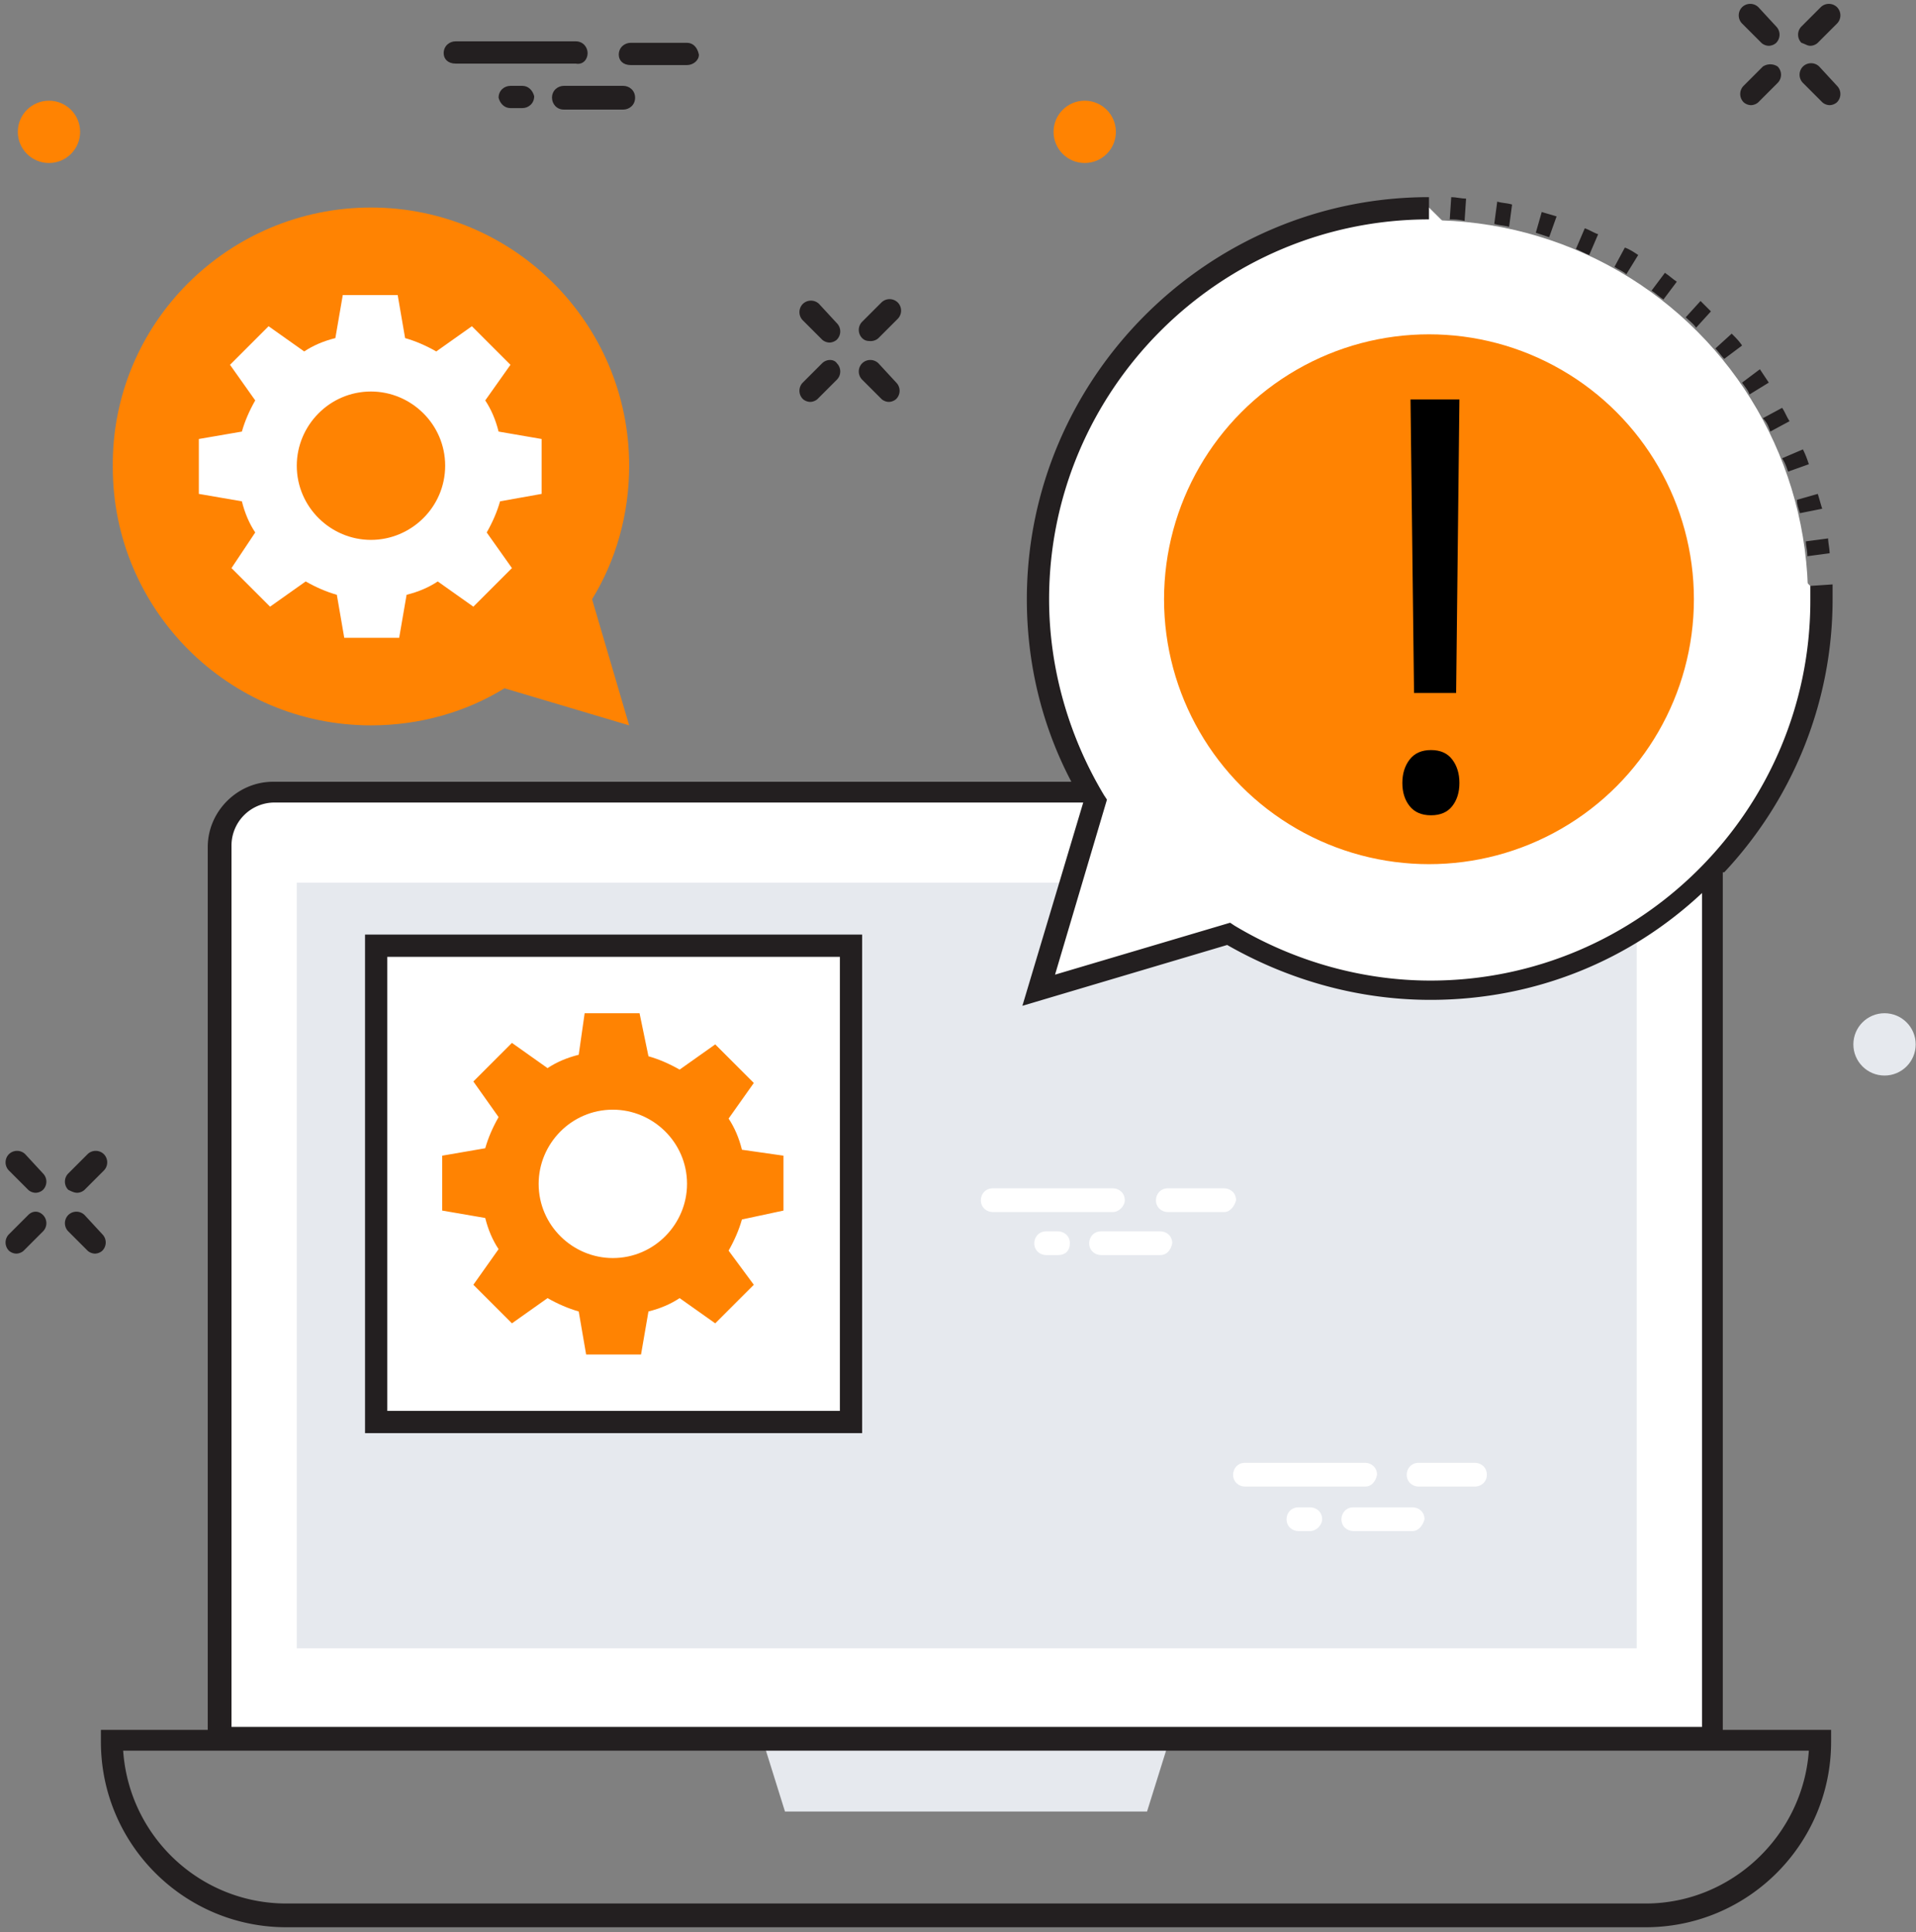
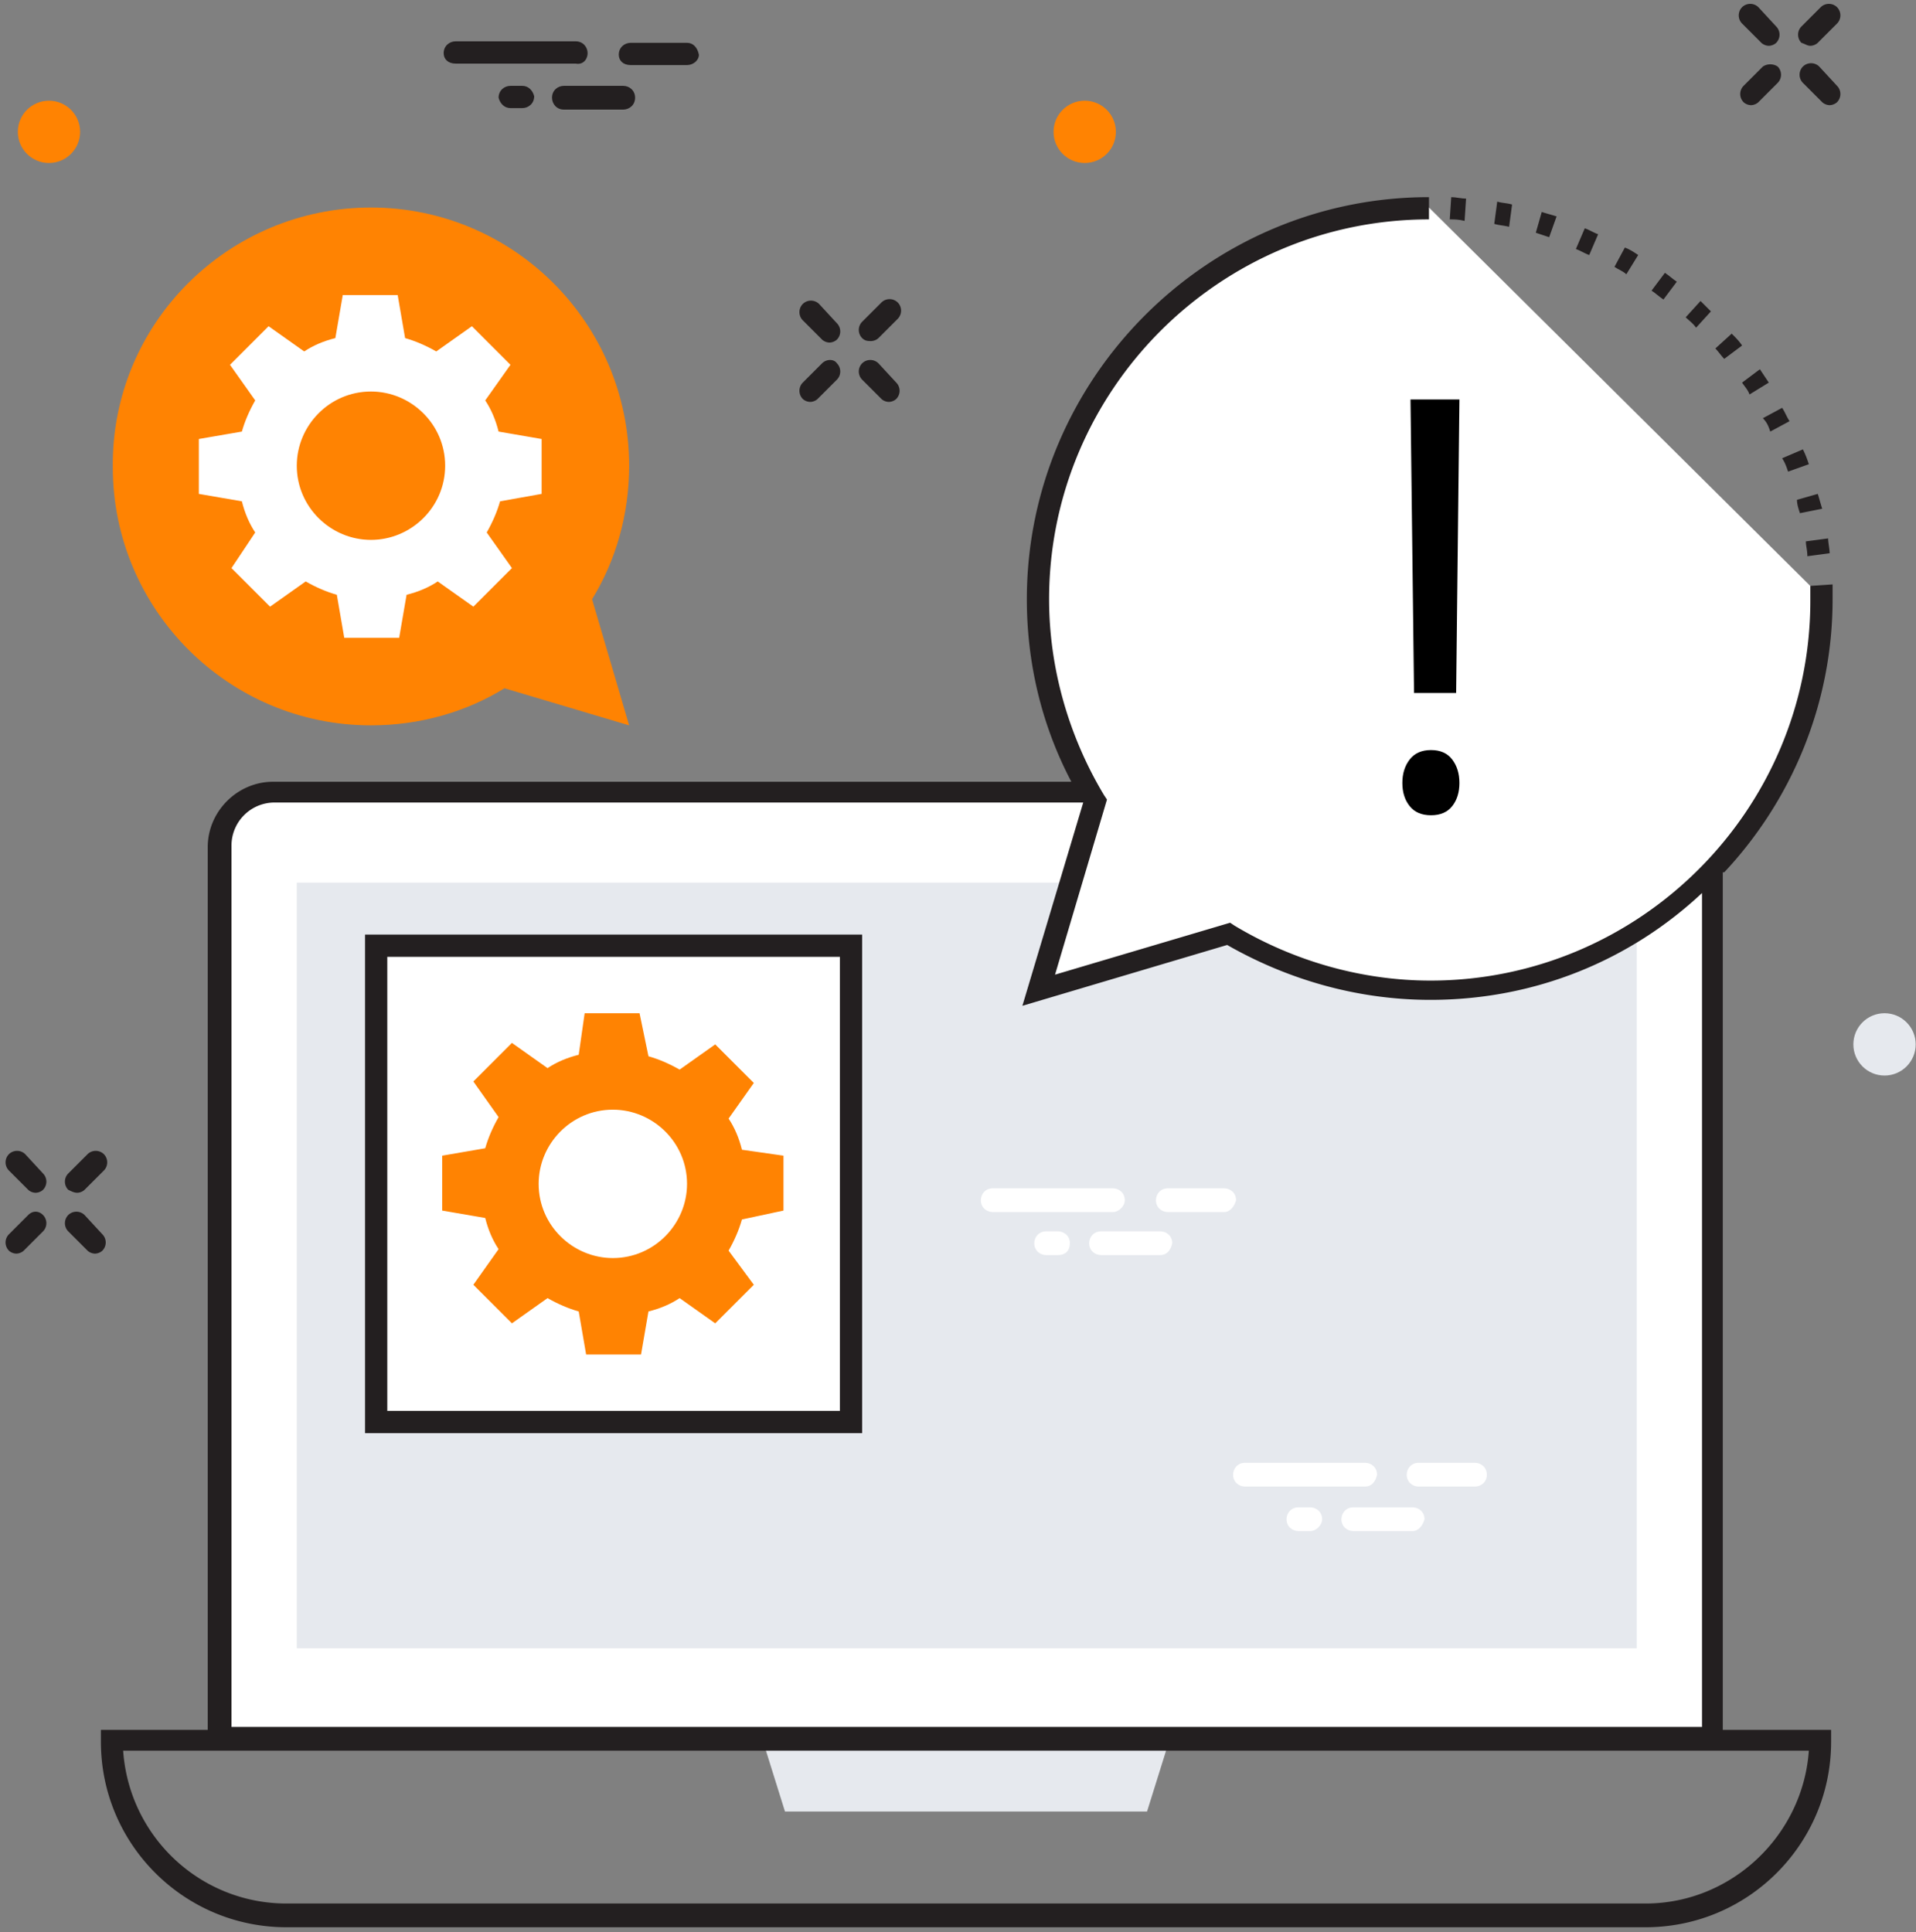
<svg xmlns="http://www.w3.org/2000/svg" width="235" height="237" viewBox="0 0 235 237">
  <rect x="0" y="0" width="235" height="237" fill="#808080" stroke="none" />
  <g fill="none" fill-rule="nonzero">
    <path fill="#E6E9EE" d="M140.686 222.196l2.73-8.736H93.548l2.73 8.736z" />
    <path fill="#FFF" d="M210.028 213.46H26.936V103.714a6.525 6.525 0 0 1 6.552-6.552h169.988a6.525 6.525 0 0 1 6.552 6.552V213.46z" />
    <path fill="#E6E9EE" d="M36.4 108.264h164.346v93.912H36.4z" />
    <path fill="#FFF" d="M175.266 25.454c-26.39 0-47.866 21.476-47.866 48.048 0 9.1 2.548 17.472 6.916 24.752l-6.916 23.114 23.296-6.916c7.28 4.368 15.652 6.916 24.752 6.916 26.572 0 48.048-21.476 48.048-48.048" />
    <g fill="#231F20">
      <path d="M211.484 106.99c8.19-8.736 13.286-20.566 13.286-33.488v-1.82l-2.73.182v1.82c0 25.662-20.93 46.592-46.592 46.592-8.372 0-16.744-2.366-24.024-6.734l-.546-.364-21.476 6.37 6.37-21.476-.364-.546c-4.368-7.28-6.734-15.652-6.734-24.024 0-25.662 20.93-46.592 46.592-46.592v-2.73c-27.118 0-49.322 22.204-49.322 49.322 0 7.826 1.82 15.47 5.46 22.386H33.488c-4.368 0-8.008 3.64-8.008 8.008v108.29H12.376v1.456c0 12.558 10.192 22.75 22.75 22.75h166.712c12.558 0 22.75-10.192 22.75-22.75v-1.456h-13.286V106.99h.182zm-183.092-3.276a5.282 5.282 0 0 1 5.278-5.278h99.19l-7.462 24.934 25.116-7.462c7.644 4.368 16.198 6.734 24.934 6.734 12.922 0 24.57-4.914 33.306-13.104v102.284H28.392V103.714zm193.466 111.02c-.728 10.374-9.464 18.746-20.02 18.746H35.126c-10.556 0-19.292-8.19-20.02-18.746h206.752zM217.126 52.936l2.366-1.274c-.364-.546-.546-1.092-.91-1.638l-2.366 1.274c.546.546.728 1.092.91 1.638zM216.944 46.93l-1.092-1.638-2.184 1.638c.364.546.728.91.91 1.456l2.366-1.456zM219.31 57.85l2.548-.91c-.182-.546-.364-1.092-.728-1.82l-2.548 1.092c.364.546.546 1.092.728 1.638zM220.766 62.946l2.73-.546c-.182-.546-.364-1.274-.546-1.82l-2.548.728c0 .546.182 1.092.364 1.638zM221.676 68.224l2.73-.364c0-.546-.182-1.274-.182-1.82l-2.73.364c0 .546.182 1.092.182 1.82zM213.668 42.38c-.364-.546-.728-.91-1.274-1.456l-2.002 1.82c.364.364.728.91 1.092 1.274l2.184-1.638zM185.458 25.09c-.546-.182-1.274-.182-1.82-.364l-.364 2.73c.546.182 1.092.182 1.82.364l.364-2.73zM196.014 28.73c-.546-.182-1.092-.546-1.638-.728l-1.092 2.548c.546.182 1.092.546 1.638.728l1.092-2.548zM190.918 26.546c-.546-.182-1.274-.364-1.82-.546l-.728 2.548 1.638.546.91-2.548z" />
      <path d="M179.816 24.362c-.546 0-1.274-.182-1.82-.182l-.182 2.73c.546 0 1.092 0 1.82.182l.182-2.73zM205.66 34.554c-.546-.364-.91-.728-1.456-1.092l-1.638 2.184c.546.364.91.728 1.456 1.092l1.638-2.184zM209.846 38.194l-1.274-1.274-1.82 2.002c.364.364.91.728 1.274 1.274l1.82-2.002zM200.928 31.278c-.546-.364-1.092-.728-1.638-.91l-1.274 2.366c.546.364 1.092.546 1.456.91l1.456-2.366z" />
    </g>
    <path fill="#FF8302" d="M45.5 25.454c17.472 0 31.668 14.196 31.668 31.668 0 6.006-1.638 11.648-4.55 16.38l4.55 15.47-15.288-4.55c-4.732 2.912-10.374 4.55-16.38 4.55-17.472 0-31.668-14.196-31.668-31.668-.182-17.654 14.196-31.85 31.668-31.85z" />
-     <circle cx="175.266" cy="73.502" r="39.494" fill="#FF8302" stroke="#FFF" stroke-width="14" />
    <path fill="#FFF" d="M66.43 60.58v-6.734l-5.278-.91c-.364-1.456-.91-2.73-1.638-3.822l3.094-4.368-4.732-4.732-4.368 3.094c-1.274-.728-2.548-1.274-3.822-1.638l-.91-5.278h-6.734l-.91 5.278c-1.456.364-2.73.91-3.822 1.638l-4.368-3.094-4.732 4.732 3.094 4.368c-.728 1.274-1.274 2.548-1.638 3.822l-5.278.91v6.734l5.278.91c.364 1.456.91 2.73 1.638 3.822l-2.912 4.368 4.732 4.732 4.368-3.094c1.274.728 2.548 1.274 3.822 1.638l.91 5.278h6.734l.91-5.278c1.456-.364 2.73-.91 3.822-1.638l4.368 3.094 4.732-4.732-3.094-4.368c.728-1.274 1.274-2.548 1.638-3.822l5.096-.91zM45.5 66.222c-4.914 0-9.1-4.004-9.1-9.1 0-4.914 4.004-9.1 9.1-9.1 4.914 0 9.1 4.004 9.1 9.1s-4.186 9.1-9.1 9.1zM46.046 116.09h58.24v58.24h-58.24z" />
    <path fill="#231F20" d="M105.742 175.786h-60.97v-61.152h60.97v61.152zm-58.24-2.73h55.51v-55.692h-55.51v55.692z" />
    <path fill="#FF8302" d="M96.096 148.486v-6.734L91 141.024c-.364-1.456-.91-2.73-1.638-3.822l3.094-4.368-4.732-4.732-4.368 3.094c-1.274-.728-2.548-1.274-3.822-1.638l-1.092-5.278h-6.734l-.728 5.096c-1.456.364-2.73.91-3.822 1.638l-4.368-3.094-4.732 4.732 3.094 4.368c-.728 1.274-1.274 2.548-1.638 3.822l-5.278.91v6.734l5.278.91c.364 1.456.91 2.73 1.638 3.822l-3.094 4.368 4.732 4.732 4.368-3.094c1.274.728 2.548 1.274 3.822 1.638l.91 5.278h6.734l.91-5.278c1.456-.364 2.73-.91 3.822-1.638l4.368 3.094 4.732-4.732-3.094-4.186c.728-1.274 1.274-2.548 1.638-3.822l5.096-1.092zm-20.93 5.824c-4.914 0-9.1-4.004-9.1-9.1 0-4.914 4.004-9.1 9.1-9.1 4.914 0 9.1 4.004 9.1 9.1 0 4.914-4.004 9.1-9.1 9.1z" />
    <g fill="#231F20">
      <path d="M222.04 5.616c.364 0 .728-.182.91-.364l2.366-2.366a1.428 1.428 0 0 0 0-2.002 1.428 1.428 0 0 0-2.002 0l-2.366 2.366a1.428 1.428 0 0 0 0 2.002c.546.182.728.364 1.092.364zM216.216 8.164l-2.366 2.366a1.428 1.428 0 0 0 0 2.002c.182.182.546.364.91.364s.728-.182.91-.364l2.366-2.366a1.428 1.428 0 0 0 0-2.002 1.653 1.653 0 0 0-1.82 0zM223.132 8.164a1.428 1.428 0 0 0-2.002 0 1.428 1.428 0 0 0 0 2.002l2.366 2.366c.182.182.546.364.91.364s.728-.182.91-.364a1.428 1.428 0 0 0 0-2.002l-2.184-2.366zM215.67.884a1.428 1.428 0 0 0-2.002 0 1.428 1.428 0 0 0 0 2.002l2.366 2.366c.182.182.546.364.91.364s.728-.182.91-.364a1.428 1.428 0 0 0 0-2.002L215.67.884z" />
    </g>
    <g fill="#231F20">
      <path d="M106.834 41.834c.364 0 .728-.182.91-.364l2.366-2.366a1.428 1.428 0 0 0 0-2.002 1.428 1.428 0 0 0-2.002 0l-2.366 2.366a1.428 1.428 0 0 0 0 2.002c.364.364.728.364 1.092.364zM100.828 44.564l-2.366 2.366a1.428 1.428 0 0 0 0 2.002c.182.182.546.364.91.364s.728-.182.91-.364l2.366-2.366a1.428 1.428 0 0 0 0-2.002c-.364-.546-1.274-.546-1.82 0zM107.744 44.564a1.428 1.428 0 0 0-2.002 0 1.428 1.428 0 0 0 0 2.002l2.366 2.366c.182.182.546.364.91.364s.728-.182.91-.364a1.428 1.428 0 0 0 0-2.002l-2.184-2.366zM100.464 37.284a1.428 1.428 0 0 0-2.002 0 1.428 1.428 0 0 0 0 2.002l2.366 2.366c.182.182.546.364.91.364s.728-.182.91-.364a1.428 1.428 0 0 0 0-2.002l-2.184-2.366z" />
    </g>
    <g fill="#231F20">
      <path d="M9.464 146.302c.364 0 .728-.182.91-.364l2.366-2.366a1.428 1.428 0 0 0 0-2.002 1.428 1.428 0 0 0-2.002 0l-2.366 2.366a1.428 1.428 0 0 0 0 2.002c.364.182.728.364 1.092.364zM3.458 149.032l-2.366 2.366a1.428 1.428 0 0 0 0 2.002c.182.182.546.364.91.364s.728-.182.91-.364l2.366-2.366a1.428 1.428 0 0 0 0-2.002c-.546-.546-1.274-.546-1.82 0zM10.374 149.032a1.428 1.428 0 0 0-2.002 0 1.428 1.428 0 0 0 0 2.002l2.366 2.366c.182.182.546.364.91.364s.728-.182.91-.364a1.428 1.428 0 0 0 0-2.002l-2.184-2.366zM3.094 141.57a1.428 1.428 0 0 0-2.002 0 1.428 1.428 0 0 0 0 2.002l2.366 2.366c.182.182.546.364.91.364s.728-.182.91-.364a1.428 1.428 0 0 0 0-2.002l-2.184-2.366z" />
    </g>
    <g fill="#231F20">
      <path d="M72.072 6.526c0-.728-.546-1.456-1.456-1.456H55.874c-.728 0-1.456.546-1.456 1.456 0 .728.546 1.274 1.456 1.274h14.742c.91.182 1.456-.546 1.456-1.274zM76.44 10.53h-7.28c-.728 0-1.456.546-1.456 1.456 0 .728.546 1.456 1.456 1.456h7.28c.728 0 1.456-.546 1.456-1.456 0-.91-.728-1.456-1.456-1.456zM84.266 5.252H77.35c-.728 0-1.456.546-1.456 1.456 0 .728.546 1.274 1.456 1.274h6.916c.728 0 1.456-.546 1.456-1.274-.182-.91-.728-1.456-1.456-1.456zM64.064 10.53h-1.456c-.728 0-1.456.546-1.456 1.456.182.728.728 1.274 1.456 1.274h1.456c.728 0 1.456-.546 1.456-1.456-.182-.728-.728-1.274-1.456-1.274z" />
    </g>
    <path fill="#FFF" d="M121.758 147.212H136.5M136.5 148.668h-14.742c-.728 0-1.456-.546-1.456-1.456 0-.728.546-1.456 1.456-1.456H136.5c.728 0 1.456.546 1.456 1.456 0 .728-.728 1.456-1.456 1.456zM135.044 152.672h7.28M142.324 153.946h-7.28c-.728 0-1.456-.546-1.456-1.456 0-.728.546-1.456 1.456-1.456h7.28c.728 0 1.456.546 1.456 1.456-.182.91-.728 1.456-1.456 1.456zM143.234 147.212h6.916M150.15 148.668h-6.916c-.728 0-1.456-.546-1.456-1.456 0-.728.546-1.456 1.456-1.456h6.916c.728 0 1.456.546 1.456 1.456-.182.728-.728 1.456-1.456 1.456zM128.492 152.672h1.274M129.766 153.946h-1.456c-.728 0-1.456-.546-1.456-1.456 0-.728.546-1.456 1.456-1.456h1.456c.728 0 1.456.546 1.456 1.456 0 .91-.546 1.456-1.456 1.456zM152.698 181.064h14.742M167.44 182.338h-14.742c-.728 0-1.456-.546-1.456-1.456 0-.728.546-1.456 1.456-1.456h14.742c.728 0 1.456.546 1.456 1.456-.182.91-.728 1.456-1.456 1.456zM165.984 186.342h7.28M173.264 187.798h-7.28c-.728 0-1.456-.546-1.456-1.456 0-.728.546-1.456 1.456-1.456h7.28c.728 0 1.456.546 1.456 1.456-.182.728-.728 1.456-1.456 1.456zM174.174 181.064h6.734M180.908 182.338h-6.916c-.728 0-1.456-.546-1.456-1.456 0-.728.546-1.456 1.456-1.456h6.916c.728 0 1.456.546 1.456 1.456 0 .91-.728 1.456-1.456 1.456zM159.25 186.342h1.456M160.706 187.798h-1.456c-.728 0-1.456-.546-1.456-1.456 0-.728.546-1.456 1.456-1.456h1.456c.728 0 1.456.546 1.456 1.456 0 .728-.728 1.456-1.456 1.456z" />
    <circle cx="133.042" cy="16.172" r="3.822" fill="#FF8302" />
    <circle cx="231.14" cy="128.102" r="3.822" fill="#E6E9EE" />
    <circle cx="6.006" cy="16.172" r="3.822" fill="#FF8302" />
    <path fill="#000" d="M173.433 85h5.165L179 49h-6l.433 36zM179 96.038c0-1.143-.293-2.101-.879-2.876-.586-.775-1.454-1.162-2.605-1.162-1.15 0-2.024.387-2.621 1.162-.597.775-.895 1.733-.895 2.876 0 1.143.298 2.089.895 2.838.597.75 1.47 1.124 2.621 1.124 1.15 0 2.019-.375 2.605-1.124.586-.749.879-1.695.879-2.838z" />
  </g>
</svg>